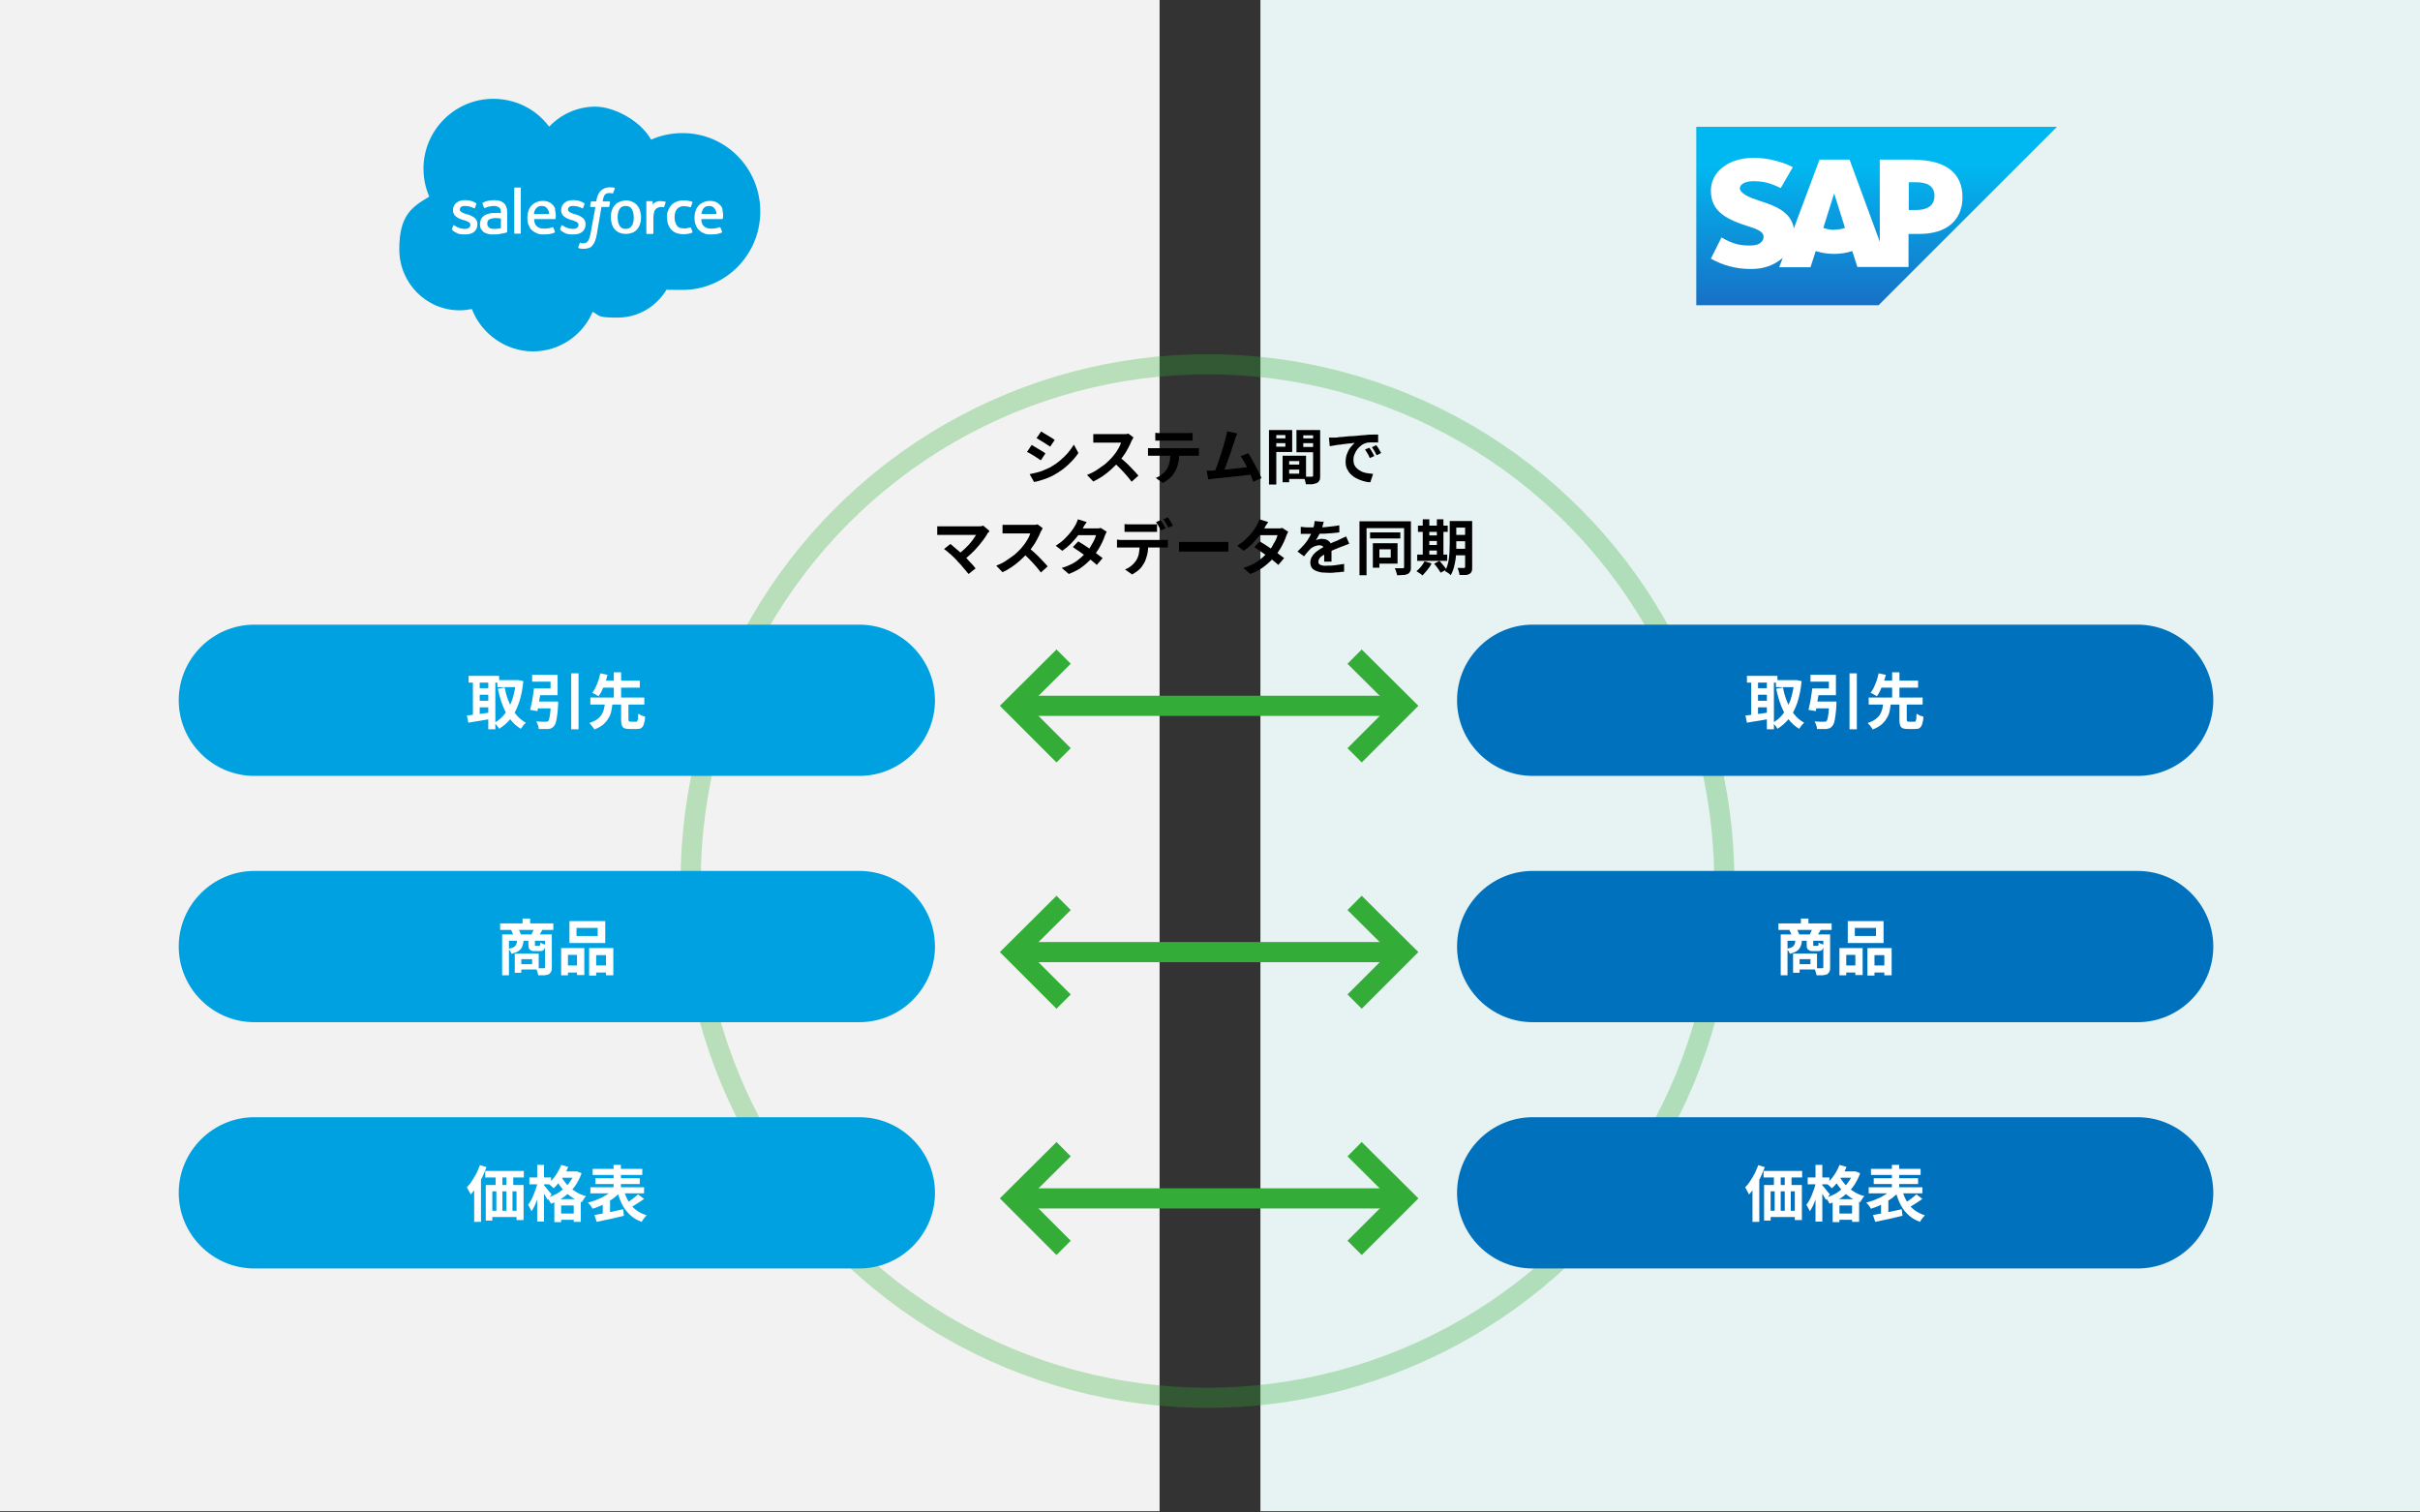
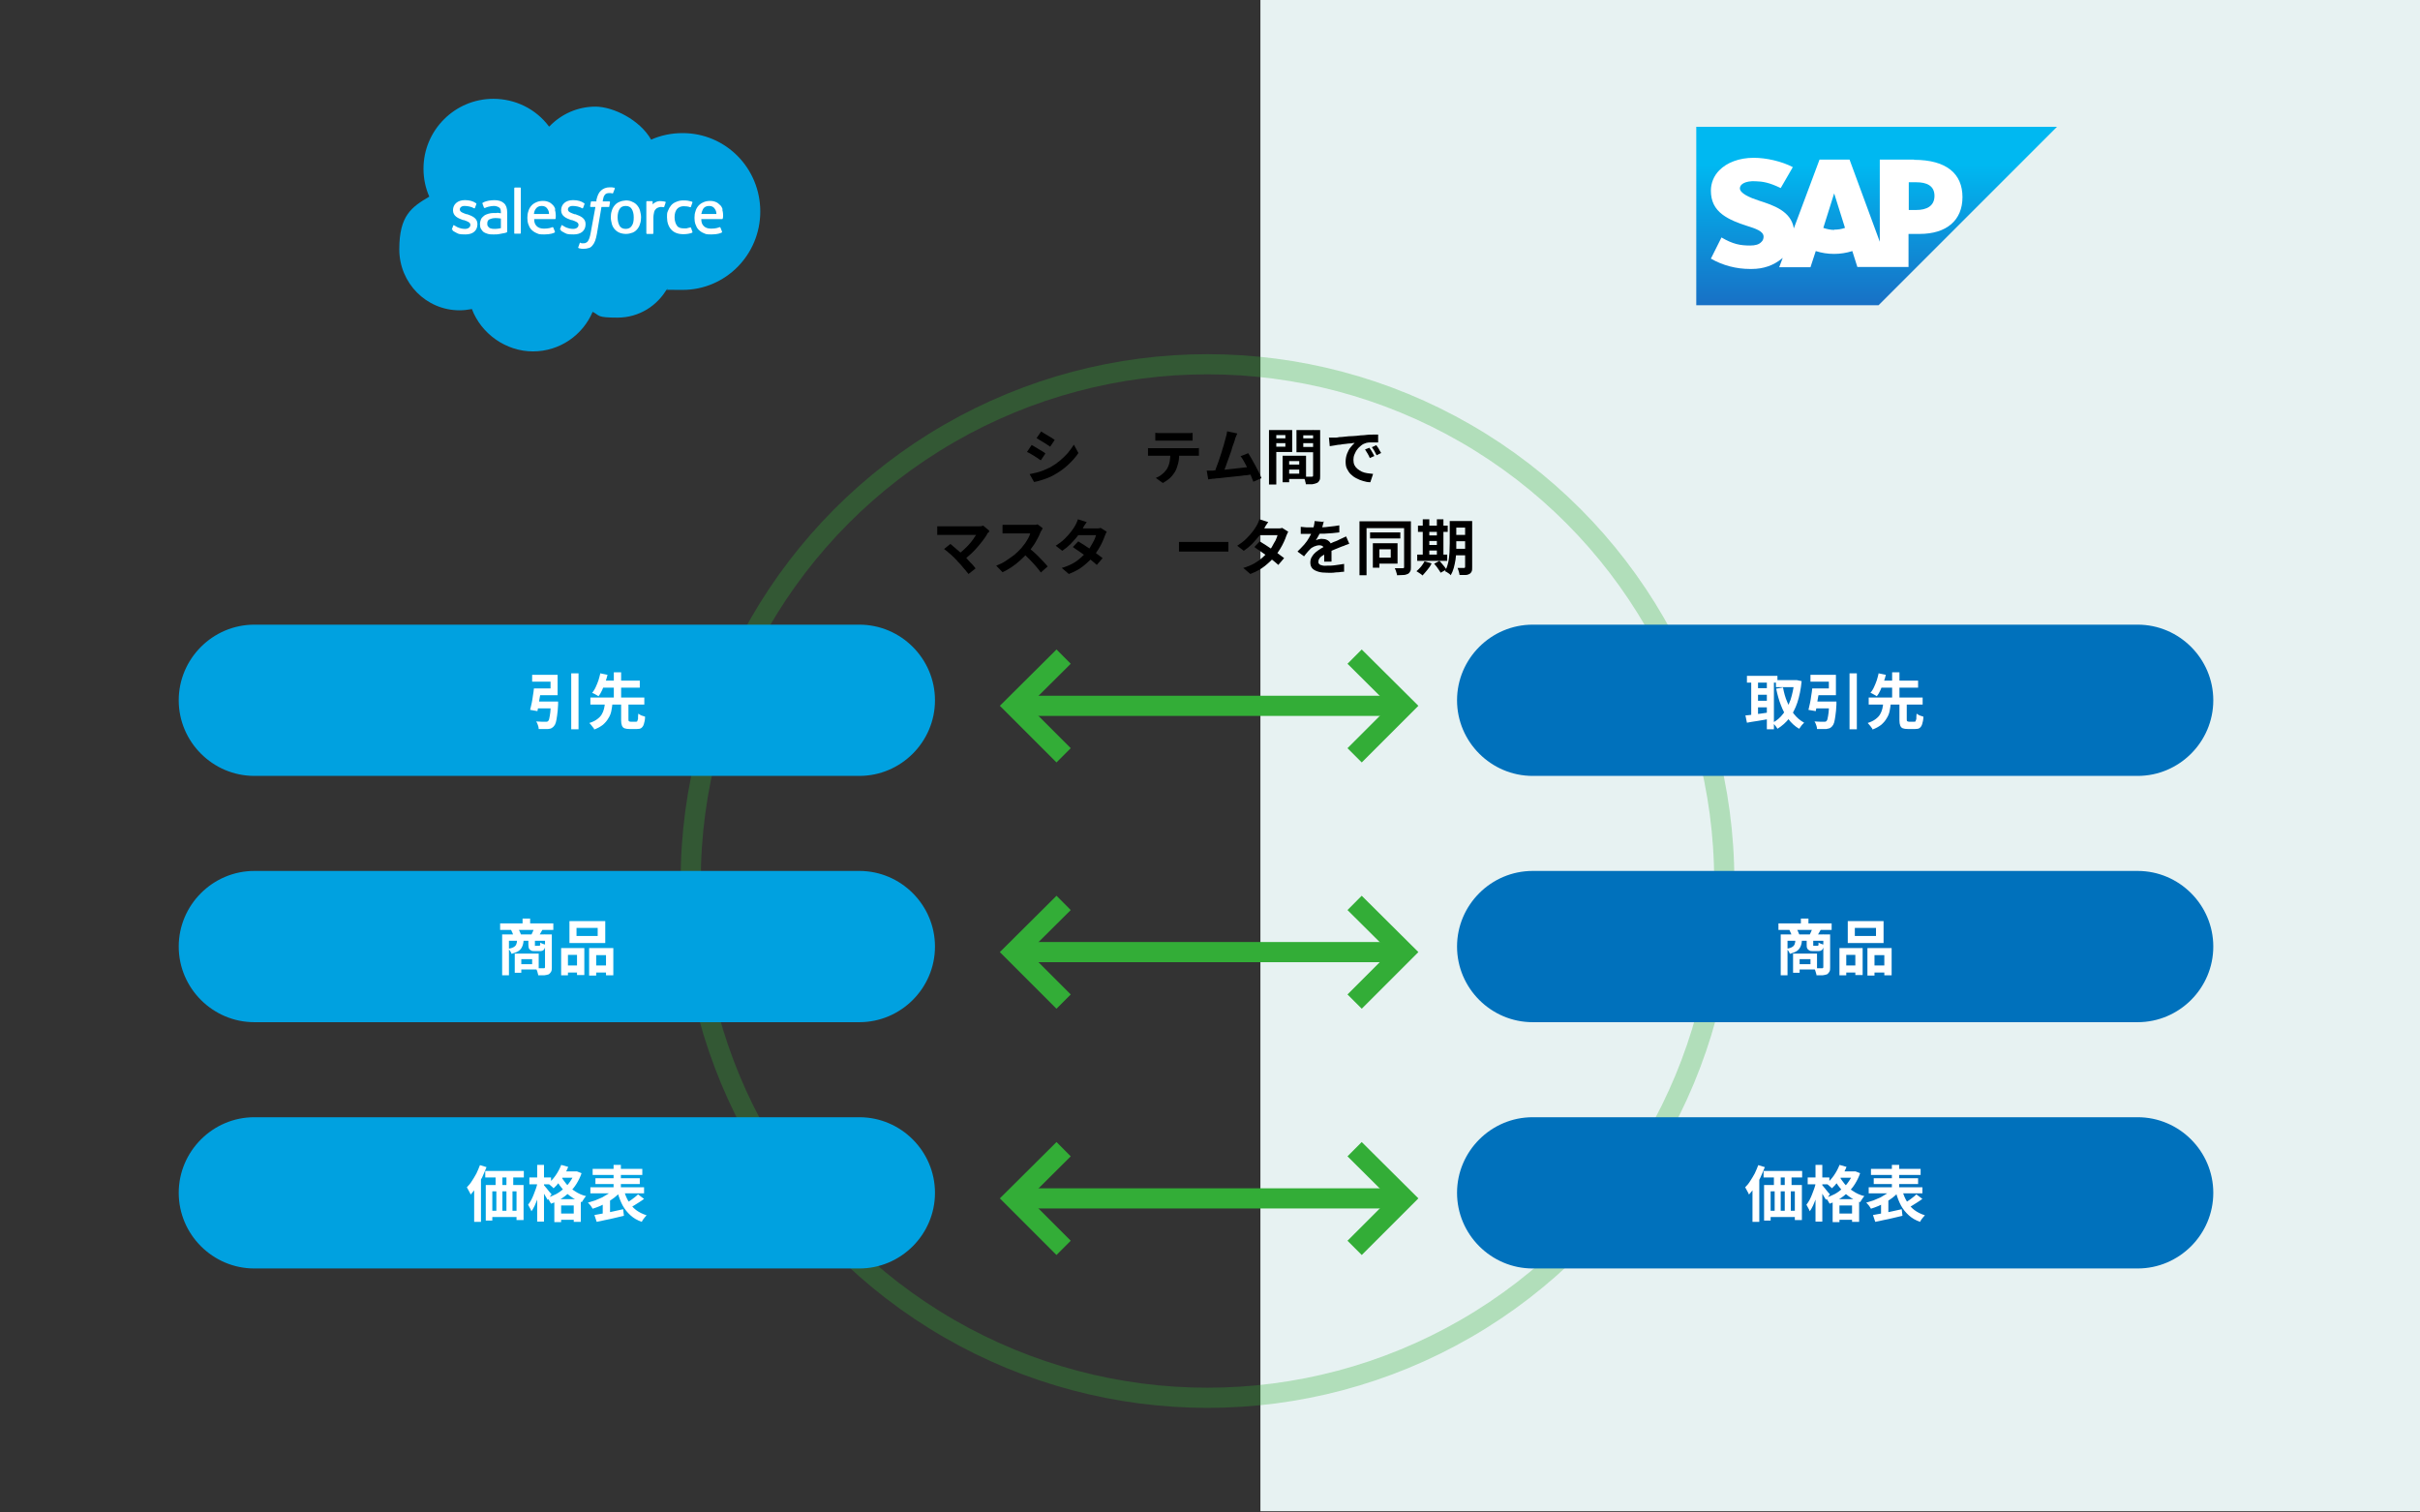
<svg xmlns="http://www.w3.org/2000/svg" id="_レイヤー_2" data-name="レイヤー 2" version="1.1" viewBox="0 0 960 600">
  <rect x="0" y="0" width="960" height="600" fill="#333333" stroke="none" />
  <defs>
    <style>
      .cls-1 {
        fill: url(#_名称未設定グラデーション_2);
      }

      .cls-1, .cls-2, .cls-3, .cls-4, .cls-5, .cls-6, .cls-7 {
        stroke-width: 0px;
      }

      .cls-2 {
        fill: #000;
      }

      .cls-3 {
        fill: #0071bc;
      }

      .cls-4 {
        fill: #f2f2f2;
      }

      .cls-5 {
        fill: #e7f2f2;
      }

      .cls-8 {
        stroke-linecap: square;
      }

      .cls-8, .cls-9 {
        fill: none;
        stroke: #33ad37;
        stroke-miterlimit: 10;
        stroke-width: 8px;
      }

      .cls-9 {
        opacity: .3;
      }

      .cls-6 {
        fill: #00a1e0;
      }

      .cls-7 {
        fill: #fff;
      }
    </style>
    <linearGradient id="_名称未設定グラデーション_2" data-name="名称未設定グラデーション 2" x1="700.2" y1="689.8" x2="700.2" y2="626.1" gradientTransform="translate(-40.9 824.2) scale(1.1 -1.1)" gradientUnits="userSpaceOnUse">
      <stop offset="0" stop-color="#00b8f1" />
      <stop offset=".2" stop-color="#06a5e5" />
      <stop offset=".8" stop-color="#1870c5" />
      <stop offset="1" stop-color="#1d61bc" />
    </linearGradient>
  </defs>
-   <rect class="cls-4" y="-.5" width="460" height="600" />
  <rect class="cls-5" x="500" y="-.5" width="460" height="600" />
  <circle class="cls-9" cx="479" cy="349.5" r="205" />
  <g>
    <path class="cls-6" d="M218,50.1c4.6-4.8,11.1-7.8,18.2-7.8s17.7,5.3,22.1,13.1c3.8-1.7,8-2.6,12.5-2.6,17.1,0,30.8,13.9,30.8,31.1s-13.8,31.1-30.8,31.1-4.1-.2-6.1-.6c-3.9,6.9-11.2,11.6-19.7,11.6s-6.9-.8-9.9-2.3c-3.9,9.2-13,15.7-23.7,15.7s-20.5-7-24.2-16.8c-1.6.3-3.3.5-4.9.5-13.2,0-23.9-10.8-23.9-24.2s4.8-16.7,11.9-20.9c-1.5-3.4-2.3-7.1-2.3-11.1,0-15.2,12.4-27.7,27.7-27.7,8.7,0,16.9,4,22.1,11" />
    <path class="cls-7" d="M179.2,91.1l.6-1.6c.1-.3.3-.2.4-.1l.5.3c1.7,1.1,3.3,1.1,3.8,1.1,1.3,0,2.1-.7,2.1-1.6h0c0-1-1.2-1.4-2.6-1.9h-.3c-1.9-.7-4-1.5-4-3.9h0c0-2.4,1.9-4,4.6-4h.3c1.6,0,3.1.4,4.2,1.2.1,0,.2.2.2.3l-.6,1.6c-.1.3-.4.1-.4.1-1-.6-2.5-.9-3.7-.9s-1.9.6-1.9,1.4h0c0,1,1.3,1.4,2.7,1.9h.3c1.9.7,4,1.5,4,3.9h0c0,2.6-1.8,4.1-4.7,4.1s-2.8-.2-4.3-1c-.3-.2-.6-.3-.8-.5,0-.1-.2-.2,0-.4h0ZM222.1,91.1l.6-1.6c.1-.3.3-.2.4-.1l.5.3c1.7,1.1,3.3,1.1,3.8,1.1,1.3,0,2.1-.7,2.1-1.6h0c0-1-1.2-1.4-2.6-1.9h-.3c-1.9-.7-4-1.5-4-3.9h0c0-2.4,1.9-4,4.6-4h.3c1.6,0,3.1.4,4.2,1.2.1,0,.2.2.2.3l-.6,1.6c-.1.3-.4.1-.4.1-1-.6-2.5-.9-3.7-.9s-1.9.6-1.9,1.4h0c0,1,1.3,1.4,2.7,1.9h.3c1.9.7,4,1.5,4,3.9h0c0,2.6-1.8,4.1-4.7,4.1s-2.8-.2-4.3-1c-.3-.2-.6-.3-.8-.5,0-.1-.1-.2,0-.4h0ZM253.9,83.6c.2.8.4,1.7.4,2.6s-.1,1.8-.4,2.6c-.2.8-.6,1.5-1.1,2.1-.5.6-1.1,1.1-1.9,1.4-.8.3-1.7.5-2.6.5s-1.9-.2-2.6-.5-1.4-.8-1.9-1.4-.9-1.3-1.1-2.1-.4-1.7-.4-2.6.1-1.8.4-2.6c.2-.8.6-1.5,1.1-2.1.5-.6,1.1-1.1,1.9-1.4.8-.4,1.7-.5,2.6-.6,1,0,1.9.2,2.6.6.8.3,1.4.8,1.9,1.4s.9,1.3,1.1,2.1ZM251.4,86.2c0-1.4-.3-2.5-.8-3.3s-1.3-1.2-2.4-1.2-1.9.4-2.4,1.2-.8,1.9-.8,3.3.3,2.5.8,3.4c.5.8,1.3,1.2,2.4,1.2s1.9-.4,2.4-1.2c.6-.8.8-1.9.8-3.4ZM274.1,90.3l.6,1.7c0,.2-.1.3-.1.3-.9.4-2.2.6-3.5.6-2.1,0-3.7-.6-4.8-1.8s-1.7-2.9-1.7-4.9.1-1.8.4-2.6.7-1.5,1.2-2.1c.5-.6,1.2-1.1,2-1.4.9-.4,1.8-.6,2.8-.6.6,0,1.2,0,1.8.1.6.1,1.3.3,1.7.4,0,0,.2.1.2.3l-.6,1.7c-.1.3-.3.2-.3.2-.8-.3-1.6-.4-2.6-.4s-2.1.4-2.7,1.2c-.6.8-.9,1.8-.9,3.2s.4,2.6,1,3.4,1.6,1,2.8,1,.9,0,1.3-.1.8-.2,1.2-.3c0,.1.2,0,.3.3h0ZM286.5,83.1c.6,1.9.3,3.5.2,3.6,0,.2-.2.2-.2.2h-8.3c0,1.3.3,2.1,1,2.8.6.6,1.5,1,2.9,1,2,0,2.8-.4,3.4-.6,0,0,.2,0,.3.2l.6,1.5c.1.3,0,.3,0,.4-.5.3-1.8.8-4.2.8s-2.2-.2-3-.5-1.5-.8-2.1-1.4-.9-1.3-1.2-2.1c-.3-.8-.4-1.7-.4-2.6s.1-1.8.4-2.6c.2-.8.6-1.5,1.1-2.1s1.2-1.1,1.9-1.4c.8-.4,1.7-.6,2.8-.6s1.7.2,2.4.5c.5.2,1,.6,1.6,1.2.3.2.8,1,1,1.8h0ZM278.3,84.9h5.9c0-.8-.2-1.4-.6-2-.5-.8-1.2-1.2-2.3-1.2s-1.9.4-2.4,1.2c-.3.5-.5,1.2-.7,2h0ZM220.1,83.1c.6,1.9.3,3.5.3,3.6,0,.2-.2.2-.2.2h-8.3c0,1.3.3,2.1,1,2.8.6.6,1.5,1,2.9,1,2,0,2.8-.4,3.4-.6,0,0,.2,0,.3.2l.6,1.5c.1.3,0,.3,0,.4-.5.3-1.8.8-4.2.8s-2.2-.2-3-.5-1.5-.8-2.1-1.4-.9-1.3-1.2-2.1c-.3-.8-.4-1.7-.4-2.6s.1-1.8.4-2.6c.2-.8.6-1.5,1.1-2.1s1.2-1.1,1.9-1.4c.8-.4,1.7-.6,2.8-.6s1.7.2,2.4.5c.5.2,1,.6,1.6,1.2.2.2.8,1,.9,1.8h0ZM211.9,84.9h5.9c0-.8-.2-1.4-.6-2-.5-.8-1.2-1.2-2.3-1.2s-1.9.4-2.4,1.2c-.4.5-.6,1.2-.7,2ZM197.3,84.4l1.4.2v-.3c0-1.1-.2-1.7-.7-2s-1.2-.6-2-.6c0,0-2,0-3.6.8,0,0-.1,0-.1,0,0,0-.2,0-.3-.1l-.6-1.6c-.1-.2,0-.3,0-.3.8-.6,2.5-.9,2.5-.9.6-.1,1.6-.2,2.2-.2,1.7,0,2.9.4,3.8,1.2s1.3,2,1.3,3.7v7.6s0,.2-.2.3c0,0-.3.1-.6.2l-2.1.4c-.8.2-1.7.2-2.5.2s-1.5,0-2.2-.2-1.2-.4-1.7-.7c-.4-.3-.8-.8-1.1-1.3-.3-.5-.4-1.2-.4-1.9s.2-1.4.4-1.9.7-1,1.2-1.4,1.1-.6,1.7-.8c.7-.2,1.3-.3,2-.3h1.4c0,0,0,0,0,0ZM194,90.3s.8.6,2.4.5c1.2,0,2.3-.3,2.3-.3v-3.8s-1-.2-2.3-.2-2.4.6-2.4.6c-.5.3-.7.9-.7,1.6,0,.4,0,.8.3,1.1,0,.1.1.2.4.4ZM264.1,80.2c0,.2-.5,1.4-.6,1.8,0,.2-.2.2-.3.2,0,0-.5-.1-.9-.1-.4,0-.7,0-1.1.2-.4.1-.7.3-1,.6s-.6.7-.7,1.2-.3,1.3-.3,2.2v6.2c0,.2-.1.3-.3.3h-2.2c-.2,0-.3-.1-.3-.3v-12.4c0-.2.1-.3.2-.3h2.1c.2,0,.2.1.2.3v1c.3-.4.9-.8,1.4-1s1.1-.4,2.1-.3c.6,0,1.3.2,1.4.2.2,0,.3.1.3.3h0ZM243.7,74.5c0,0,.2.1.2.3l-.7,1.8c0,.1-.1.2-.4.1,0,0-.2,0-.4-.1-.2,0-.4,0-.7,0-.3,0-.6,0-.9.1s-.5.2-.7.4-.4.5-.6.9c-.3.9-.4,1.8-.4,1.9h2.6c.2,0,.3.1.3.3l-.3,1.7c0,.3-.3.2-.3.2h-2.8l-1.8,10.6c-.2,1.1-.4,2-.7,2.8s-.6,1.3-1.1,1.9c-.4.5-.9.9-1.5,1-.6.2-1.3.3-2,.3s-.8,0-1.2-.1c-.3,0-.5-.1-.8-.2-.1,0-.2-.2-.1-.3l.6-1.7c.1-.2.3-.1.3-.1l.4.2c.2,0,.4,0,.7,0,.4,0,.7,0,1-.2.3-.1.6-.3.8-.6s.4-.7.6-1.2c.2-.7.4-1.3.5-2l1.9-10.4h-1.8c-.2,0-.3-.1-.3-.3l.3-1.7c0-.3.3-.2.3-.2h1.9v-.6c.4-1.7.9-2.9,1.8-3.7s2-1.3,3.5-1.3.8,0,1.2.1c.2,0,.5,0,.8.1h0ZM206.6,92.4c0,.2-.1.3-.2.3h-2.2c-.2,0-.2-.1-.2-.3v-17.7c0-.1.1-.3.2-.3h2.2c.2,0,.2.1.2.3v17.7Z" />
  </g>
  <path class="cls-1" d="M672.9,50.3v70.8h72.3l70.8-70.8h-143.1Z" />
  <path class="cls-7" d="M760.2,83.3h-3v-11h3c4,0,7.2,1.3,7.2,5.4s-3.2,5.6-7.2,5.6M727.7,91.2c-1.5,0-3-.3-4.4-.8l4.3-13.7h0l4.3,13.7c-1.4.5-2.8.7-4.3.7M759.4,63.3h-13.7v32.6l-12-32.6h-11.9l-10.2,27.3c-1.1-6.9-8.2-9.2-13.8-11-3.7-1.2-7.6-2.9-7.6-4.9,0-1.6,2.1-3,6.2-2.8,2.8.1,5.2.4,10,2.7l4.8-8.3c-4.4-2.3-10.5-3.7-15.5-3.7h0c-5.8,0-10.7,1.9-13.7,5-2.1,2.1-3.3,5-3.3,8,0,4.2,1.5,7.2,4.7,9.6,2.7,2,6.2,3.3,9.3,4.3,3.8,1.2,6.9,2.2,6.9,4.4,0,.8-.3,1.6-.9,2.1-.9,1-2.4,1.4-4.4,1.4-3.9,0-6.8-.5-11.4-3.2l-4.2,8.4c4.7,2.7,10.1,4.1,15.5,4.1h.7c4.8,0,8.7-1.5,11.8-4l.5-.4-1.4,3.7h12.4l2.1-6.4c4.7,1.5,9.8,1.5,14.5,0l2,6.3h20.3v-13.1h4.4c10.7,0,17-5.4,17-14.6s-6.2-14.8-19.3-14.8" />
  <g>
    <g>
      <path class="cls-6" d="M370.9,277.8c0,16.5-13.5,30-30,30H100.9c-16.5,0-30-13.5-30-30h0c0-16.5,13.5-30,30-30h240c16.5,0,30,13.5,30,30h0Z" />
      <g>
-         <path class="cls-7" d="M185.3,283.8c.8,0,1.7-.2,2.7-.3,1-.1,2.1-.3,3.2-.4,1.1-.2,2.3-.3,3.4-.5v2.6c-1.4.3-3,.5-4.6.8-1.6.2-3,.5-4.2.7l-.6-2.9ZM185.9,268.1h12.1v2.7h-12.1v-2.7ZM187.6,269.2h2.7v15.7h-2.7v-15.7ZM189.1,273h5.8v2.6h-5.8v-2.6ZM189.1,278h5.8v2.6h-5.8v-2.6ZM193.7,269.2h2.8v20.1h-2.8v-20.1ZM204.7,269.8h1c0,0,1.9.4,1.9.4-.3,3.2-.9,6.1-1.7,8.5s-1.9,4.5-3.2,6.2c-1.3,1.7-2.9,3.1-4.7,4.2-.2-.4-.5-.8-.9-1.3-.4-.5-.7-.8-1-1.1,1.6-.8,3-2,4.2-3.6,1.2-1.5,2.1-3.4,2.9-5.5.7-2.2,1.2-4.5,1.5-7.2v-.6ZM197.3,269.8h8.2v2.8h-8.2v-2.8ZM200.2,272.7c.4,2.1.9,4,1.7,5.8.7,1.8,1.6,3.4,2.7,4.8,1.1,1.4,2.4,2.5,4,3.4-.2.2-.4.4-.7.7s-.5.6-.7.9c-.2.3-.4.6-.6.8-1.7-1-3.1-2.3-4.3-3.9-1.2-1.6-2.1-3.3-2.9-5.4-.8-2-1.4-4.2-1.9-6.6l2.8-.5Z" />
        <path class="cls-7" d="M211.7,273.1h3c-.1,1-.3,2-.5,3.1-.2,1.1-.4,2.1-.5,3.2-.2,1-.3,1.9-.5,2.7l-2.9-.5c.2-.8.4-1.6.6-2.6.2-1,.4-2,.5-3,.2-1,.3-2,.4-2.9ZM212.7,273.1h5.7v-2.7h-7.3v-2.7h10.1v8.1h-8.5v-2.7ZM212.3,278.3h7v2.7h-7.3l.3-2.7ZM218.4,278.3h3c0,.3,0,.5,0,.7,0,.2,0,.3,0,.5-.1,1.8-.2,3.2-.4,4.4s-.3,2.1-.5,2.7c-.2.7-.5,1.2-.8,1.5-.3.4-.7.6-1,.8s-.8.2-1.3.3c-.4,0-1,0-1.6,0-.7,0-1.4,0-2.1,0,0-.5-.1-1-.3-1.5-.2-.6-.4-1.1-.7-1.5.7,0,1.4.1,2.1.1.7,0,1.2,0,1.5,0s.4,0,.6,0c.2,0,.3-.1.5-.2.2-.2.4-.5.5-1.1.1-.6.3-1.3.4-2.4.1-1,.2-2.3.3-3.9v-.4ZM226.6,267.1h2.9v22.2h-2.9v-22.2Z" />
        <path class="cls-7" d="M240,278.8h3c-.1,1.1-.3,2.2-.5,3.3-.2,1-.6,2-1.2,2.9-.5.9-1.2,1.7-2.1,2.5-.9.7-2.1,1.4-3.5,1.9,0-.3-.2-.6-.5-.9s-.4-.6-.7-.9c-.2-.3-.5-.5-.7-.8,1.3-.4,2.3-.9,3.1-1.5s1.4-1.2,1.8-1.9c.4-.7.7-1.4.9-2.2.2-.8.3-1.6.4-2.5ZM234.2,276.7h21.4v2.8h-21.4v-2.8ZM238.1,267.1l2.9.6c-.2.9-.5,1.9-.9,3-.4,1-.8,2-1.2,3-.4.9-.9,1.8-1.5,2.5-.2-.2-.5-.3-.8-.5s-.6-.3-.9-.5c-.3-.1-.6-.3-.8-.3.5-.7,1-1.4,1.4-2.3s.8-1.8,1.1-2.7c.3-.9.5-1.8.7-2.6ZM238.2,270h15.6v2.8h-15.6v-2.8ZM243.5,266.7h2.9v10.8h-2.9v-10.8ZM246.4,278.8h2.9v6.5c0,.4,0,.7.2.8.1.1.3.2.7.2h2.1c.2,0,.4,0,.5-.2.1-.2.2-.5.3-.9,0-.5,0-1.2.1-2.1.2.1.4.3.8.5.3.2.6.3,1,.4.3.1.6.2.9.3,0,1.3-.3,2.3-.5,3-.2.7-.6,1.2-1,1.5-.4.3-1,.4-1.8.4h-2.8c-.9,0-1.6-.1-2.1-.3-.5-.2-.8-.6-1-1.1s-.3-1.2-.3-2.1v-6.5Z" />
      </g>
    </g>
    <g>
      <path class="cls-3" d="M878,277.8c0,16.5-13.5,30-30,30h-240c-16.5,0-30-13.5-30-30h0c0-16.5,13.5-30,30-30h240c16.5,0,30,13.5,30,30h0Z" />
      <g>
        <path class="cls-7" d="M692.5,283.8c.8,0,1.7-.2,2.7-.3,1-.1,2.1-.3,3.2-.4,1.1-.2,2.3-.3,3.4-.5v2.6c-1.4.3-3,.5-4.6.8-1.6.2-3,.5-4.2.7l-.6-2.9ZM693,268.1h12.1v2.7h-12.1v-2.7ZM694.7,269.2h2.7v15.7h-2.7v-15.7ZM696.2,273h5.8v2.6h-5.8v-2.6ZM696.2,278h5.8v2.6h-5.8v-2.6ZM700.9,269.2h2.8v20.1h-2.8v-20.1ZM711.8,269.8h1c0,0,1.9.4,1.9.4-.3,3.2-.9,6.1-1.7,8.5-.8,2.4-1.9,4.5-3.2,6.2-1.3,1.7-2.9,3.1-4.7,4.2-.2-.4-.5-.8-.9-1.3-.4-.5-.7-.8-1-1.1,1.6-.8,3-2,4.2-3.6,1.2-1.5,2.1-3.4,2.9-5.5.7-2.2,1.2-4.5,1.5-7.2v-.6ZM704.5,269.8h8.2v2.8h-8.2v-2.8ZM707.3,272.7c.4,2.1.9,4,1.7,5.8.7,1.8,1.6,3.4,2.7,4.8,1.1,1.4,2.4,2.5,4,3.4-.2.2-.4.4-.7.7s-.5.6-.7.9c-.2.3-.4.6-.6.8-1.7-1-3.1-2.3-4.3-3.9-1.2-1.6-2.1-3.3-2.9-5.4-.8-2-1.4-4.2-1.9-6.6l2.8-.5Z" />
        <path class="cls-7" d="M718.8,273.1h3c-.1,1-.3,2-.5,3.1-.2,1.1-.4,2.1-.5,3.2-.2,1-.3,1.9-.5,2.7l-2.9-.5c.2-.8.4-1.6.6-2.6.2-1,.4-2,.5-3,.2-1,.3-2,.4-2.9ZM719.8,273.1h5.7v-2.7h-7.3v-2.7h10.1v8.1h-8.5v-2.7ZM719.4,278.3h7v2.7h-7.3l.3-2.7ZM725.5,278.3h3c0,.3,0,.5,0,.7,0,.2,0,.3,0,.5-.1,1.8-.2,3.2-.4,4.4s-.3,2.1-.5,2.7c-.2.7-.5,1.2-.8,1.5-.3.4-.7.6-1,.8-.4.1-.8.2-1.3.3-.4,0-1,0-1.6,0-.7,0-1.4,0-2.1,0,0-.5-.1-1-.3-1.5-.2-.6-.4-1.1-.7-1.5.7,0,1.4.1,2.1.1.7,0,1.2,0,1.5,0s.4,0,.6,0c.2,0,.3-.1.5-.2.2-.2.4-.5.5-1.1.1-.6.3-1.3.4-2.4.1-1,.2-2.3.3-3.9v-.4ZM733.7,267.1h2.9v22.2h-2.9v-22.2Z" />
        <path class="cls-7" d="M747.1,278.8h3c-.1,1.1-.3,2.2-.5,3.3-.2,1-.6,2-1.2,2.9-.5.9-1.2,1.7-2.1,2.5-.9.7-2.1,1.4-3.5,1.9,0-.3-.2-.6-.5-.9-.2-.3-.4-.6-.7-.9-.2-.3-.5-.5-.7-.8,1.3-.4,2.3-.9,3.1-1.5.8-.6,1.4-1.2,1.8-1.9.4-.7.7-1.4.9-2.2.2-.8.3-1.6.4-2.5ZM741.3,276.7h21.4v2.8h-21.4v-2.8ZM745.2,267.1l2.9.6c-.2.9-.5,1.9-.9,3-.4,1-.8,2-1.2,3-.4.9-.9,1.8-1.5,2.5-.2-.2-.5-.3-.8-.5-.3-.2-.6-.3-.9-.5s-.6-.3-.8-.3c.5-.7,1-1.4,1.4-2.3s.8-1.8,1.1-2.7c.3-.9.5-1.8.7-2.6ZM745.3,270h15.6v2.8h-15.6v-2.8ZM750.6,266.7h2.9v10.8h-2.9v-10.8ZM753.5,278.8h2.9v6.5c0,.4,0,.7.2.8s.3.2.7.2h2.1c.2,0,.4,0,.5-.2.1-.2.2-.5.3-.9,0-.5,0-1.2.1-2.1.2.1.4.3.8.5.3.2.6.3,1,.4s.6.2.9.3c0,1.3-.3,2.3-.5,3-.2.7-.6,1.2-1,1.5-.4.3-1,.4-1.8.4h-2.8c-.9,0-1.6-.1-2.1-.3-.5-.2-.8-.6-1-1.1-.2-.5-.3-1.2-.3-2.1v-6.5Z" />
      </g>
    </g>
    <g>
      <line class="cls-8" x1="407.5" y1="280" x2="551.1" y2="280" />
      <polyline class="cls-8" points="419.1 296.8 402.3 280 419.1 263.3" />
      <polyline class="cls-8" points="540.2 296.8 557 280 540.2 263.3" />
    </g>
  </g>
  <g>
    <g>
      <path class="cls-6" d="M370.9,375.5c0,16.5-13.5,30-30,30H100.9c-16.5,0-30-13.5-30-30h0c0-16.5,13.5-30,30-30h240c16.5,0,30,13.5,30,30h0Z" />
      <g>
        <path class="cls-7" d="M198.4,366.3h21.1v2.6h-21.1v-2.6ZM199.1,370.7h18.5v2.5h-15.7v13.7h-2.7v-16.2ZM205.2,372.9h2.5c0,.9-.2,1.8-.5,2.5-.3.7-.7,1.3-1.4,1.8-.7.5-1.6.8-2.9,1.2,0-.3-.3-.7-.5-1.1-.3-.4-.5-.7-.8-.9,1-.2,1.7-.4,2.2-.7.5-.3.8-.6,1-1.1.2-.4.3-1,.3-1.6ZM202.7,368.8l2.9-.5c.2.4.4.8.6,1.3.2.5.4.9.5,1.2l-3,.6c0-.4-.2-.8-.4-1.3-.2-.5-.4-.9-.6-1.3ZM204.2,378.3h2.6v7.6h-2.6v-7.6ZM205.8,378.3h7.9v6.3h-7.9v-2.1h5.3v-2h-5.3v-2.1ZM207.3,364.4h3v3.4h-3v-3.4ZM209.7,372.9h2.5v1.8c0,.3,0,.4,0,.5s.2,0,.4,0h1.2c.1,0,.3,0,.3,0s.1-.2.2-.4c0-.2,0-.5,0-.9.2.2.5.3,1,.5.4.2.8.3,1.1.3-.1,1-.3,1.7-.7,2.1-.4.4-.9.5-1.6.5h-1.9c-.7,0-1.2,0-1.6-.3-.4-.2-.6-.4-.8-.8-.1-.4-.2-.9-.2-1.5v-1.9ZM212,368.3l3.2.5c-.3.5-.6,1-.8,1.4-.2.4-.5.8-.7,1.1l-2.9-.5c.2-.4.4-.8.6-1.3.2-.5.4-.9.5-1.3ZM216.1,370.7h2.8v13.1c0,.7,0,1.2-.3,1.7s-.5.7-.9,1c-.5.2-1.1.3-1.8.4-.7,0-1.5,0-2.4,0,0-.3-.1-.6-.2-.9,0-.3-.2-.7-.3-1-.1-.3-.3-.6-.4-.9.6,0,1.3,0,1.9,0,.6,0,1,0,1.2,0s.3,0,.4-.1c0,0,.1-.2.1-.4v-13.1Z" />
        <path class="cls-7" d="M222.6,376.1h9.2v10.7h-2.9v-8h-3.6v8.1h-2.7v-10.9ZM223.8,383h6.3v2.8h-6.3v-2.8ZM225.9,365.4h14.2v8.7h-14.2v-8.7ZM228.7,368.1v3.2h8.4v-3.2h-8.4ZM233.8,376.1h9.5v10.8h-2.9v-8h-3.9v8.1h-2.8v-10.9ZM235.1,383h6.7v2.8h-6.7v-2.8Z" />
      </g>
    </g>
    <g>
      <path class="cls-3" d="M878,375.5c0,16.5-13.5,30-30,30h-240c-16.5,0-30-13.5-30-30h0c0-16.5,13.5-30,30-30h240c16.5,0,30,13.5,30,30h0Z" />
      <g>
        <path class="cls-7" d="M705.5,366.3h21.1v2.6h-21.1v-2.6ZM706.3,370.7h18.5v2.5h-15.7v13.7h-2.7v-16.2ZM712.3,372.9h2.5c0,.9-.2,1.8-.5,2.5-.3.7-.7,1.3-1.4,1.8-.7.5-1.6.8-2.9,1.2,0-.3-.3-.7-.5-1.1-.3-.4-.5-.7-.8-.9,1-.2,1.7-.4,2.2-.7.5-.3.8-.6,1-1.1s.3-1,.3-1.6ZM709.8,368.8l2.9-.5c.2.4.4.8.6,1.3.2.5.4.9.5,1.2l-3,.6c0-.4-.2-.8-.4-1.3-.2-.5-.4-.9-.6-1.3ZM711.3,378.3h2.6v7.6h-2.6v-7.6ZM712.9,378.3h7.9v6.3h-7.9v-2.1h5.3v-2h-5.3v-2.1ZM714.4,364.4h3v3.4h-3v-3.4ZM716.8,372.9h2.5v1.8c0,.3,0,.4,0,.5,0,0,.2,0,.4,0h1.2c.1,0,.3,0,.3,0,0,0,.1-.2.2-.4,0-.2,0-.5,0-.9.2.2.5.3,1,.5.4.2.8.3,1.1.3-.1,1-.3,1.7-.7,2.1s-.9.5-1.6.5h-1.9c-.7,0-1.2,0-1.6-.3-.4-.2-.6-.4-.8-.8s-.2-.9-.2-1.5v-1.9ZM719.1,368.3l3.2.5c-.3.5-.6,1-.8,1.4-.2.4-.5.8-.7,1.1l-2.9-.5c.2-.4.4-.8.6-1.3.2-.5.4-.9.5-1.3ZM723.2,370.7h2.8v13.1c0,.7,0,1.2-.3,1.7s-.5.7-.9,1c-.5.2-1.1.3-1.8.4-.7,0-1.5,0-2.4,0,0-.3-.1-.6-.2-.9s-.2-.7-.3-1-.3-.6-.4-.9c.6,0,1.3,0,1.9,0,.6,0,1,0,1.2,0s.3,0,.4-.1c0,0,.1-.2.1-.4v-13.1Z" />
        <path class="cls-7" d="M729.7,376.1h9.2v10.7h-2.9v-8h-3.6v8.1h-2.7v-10.9ZM730.9,383h6.3v2.8h-6.3v-2.8ZM733,365.4h14.2v8.7h-14.2v-8.7ZM735.8,368.1v3.2h8.4v-3.2h-8.4ZM740.9,376.1h9.5v10.8h-2.9v-8h-3.9v8.1h-2.8v-10.9ZM742.2,383h6.7v2.8h-6.7v-2.8Z" />
      </g>
    </g>
    <g>
      <line class="cls-8" x1="407.5" y1="377.7" x2="551.1" y2="377.7" />
      <polyline class="cls-8" points="419.1 394.5 402.3 377.7 419.1 361" />
      <polyline class="cls-8" points="540.2 394.5 557 377.7 540.2 361" />
    </g>
  </g>
  <g>
    <g>
      <path class="cls-6" d="M370.9,473.2c0,16.5-13.5,30-30,30H100.9c-16.5,0-30-13.5-30-30h0c0-16.5,13.5-30,30-30h240c16.5,0,30,13.5,30,30h0Z" />
      <g>
        <path class="cls-7" d="M190.4,462.2l2.6.8c-.5,1.3-1.1,2.6-1.7,4-.7,1.3-1.4,2.6-2.2,3.8-.8,1.2-1.6,2.2-2.4,3.1,0-.2-.2-.5-.4-.9s-.4-.7-.6-1.1c-.2-.4-.4-.7-.5-.9.7-.7,1.4-1.5,2-2.5.6-.9,1.2-1.9,1.8-3,.5-1.1,1-2.2,1.4-3.3ZM188.1,468.9l2.7-2.7h0v18.5h-2.7v-15.8ZM192.5,464.5h15.3v2.6h-15.3v-2.6ZM192.7,470.1h15v13.9h-2.8v-11.4h-9.6v11.6h-2.6v-14.1ZM193.9,480.3h13v2.5h-13v-2.5ZM196.6,464.8h2.7v7.1h-2.7v-7.1ZM196.9,471.9h2.4v10.3h-2.4v-10.3ZM200.9,464.8h2.7v7.1h-2.7v-7.1ZM200.9,471.9h2.4v10.3h-2.4v-10.3Z" />
        <path class="cls-7" d="M213.1,469l1.7.6c-.2,1-.4,2-.7,3-.3,1-.6,2-.9,3-.4,1-.7,1.9-1.1,2.7-.4.8-.8,1.6-1.3,2.2-.1-.4-.3-.8-.6-1.3-.3-.5-.5-.9-.7-1.3.4-.5.8-1.1,1.2-1.8.4-.7.7-1.5,1-2.2.3-.8.6-1.6.9-2.4s.5-1.6.6-2.4ZM210,467.1h8.6v2.7h-8.6v-2.7ZM213.1,462.1h2.7v22.5h-2.7v-22.5ZM215.8,470.2c.1.1.4.4.6.7.3.3.6.7.9,1.1.3.4.6.7.9,1.1.3.3.5.5.6.7l-1.6,2.2c-.1-.3-.3-.7-.6-1.1-.2-.4-.5-.8-.7-1.2-.3-.4-.5-.8-.8-1.2-.2-.4-.5-.7-.6-.9l1.3-1.2ZM227.9,464.7h1c0,0,1.8.7,1.8.7-.5,1.5-1.2,2.9-2,4.2-.8,1.3-1.7,2.4-2.8,3.4-1.1,1-2.2,1.9-3.4,2.6-1.2.8-2.5,1.4-3.9,1.9-.2-.3-.4-.7-.7-1.2-.3-.5-.6-.8-.9-1.1,1.2-.4,2.4-.9,3.6-1.5,1.1-.6,2.2-1.4,3.2-2.3,1-.9,1.8-1.8,2.5-2.9.7-1,1.3-2.2,1.7-3.3v-.5ZM222.6,462.1l2.8.8c-.4,1.1-1,2.2-1.6,3.2s-1.3,2-2,2.9c-.7.9-1.4,1.7-2.2,2.4-.1-.2-.4-.4-.6-.6-.3-.2-.5-.5-.8-.7s-.5-.4-.8-.6c1.1-.8,2.1-1.9,3-3.2.9-1.3,1.6-2.6,2.2-4.1ZM219.9,475.7h10.5v9h-2.8v-6.5h-5v6.6h-2.7v-9ZM222.5,466.4c.5,1.1,1.2,2.1,2.1,3.2.9,1.1,2.1,2.1,3.4,2.9,1.3.9,2.8,1.6,4.5,2-.2.2-.4.4-.6.7s-.4.6-.6.9-.4.6-.5.8c-1.7-.6-3.3-1.4-4.6-2.4-1.4-1-2.5-2.1-3.5-3.4-1-1.2-1.7-2.4-2.3-3.6l2.2-1.1ZM220.9,481.4h8.2v2.5h-8.2v-2.5ZM222.4,464.7h6.3v2.5h-6.3v-2.5Z" />
        <path class="cls-7" d="M243.4,471.9l2.5,1.2c-.7.7-1.4,1.4-2.2,2-.8.6-1.7,1.2-2.7,1.8-.9.6-1.9,1-2.9,1.5-1,.4-2,.8-3,1.1-.1-.2-.3-.5-.5-.8-.2-.3-.4-.6-.7-.9-.2-.3-.5-.5-.7-.7.9-.3,1.9-.6,2.9-.9,1-.4,1.9-.8,2.8-1.2.9-.5,1.7-1,2.5-1.5.8-.5,1.4-1,1.9-1.6ZM234.2,471h21.3v2.4h-21.3v-2.4ZM235.1,463.7h19.7v2.4h-19.7v-2.4ZM235.8,482c1-.2,2.1-.4,3.3-.6s2.6-.5,4-.8,2.8-.6,4.1-.9l.3,2.6c-1.2.3-2.5.6-3.8.9-1.3.3-2.5.6-3.7.8-1.2.3-2.3.5-3.3.7l-.9-2.7ZM236.2,467.4h17.6v2.3h-17.6v-2.3ZM239.1,477.1l1.9-1.9,1,.3v6.9h-2.9v-5.3ZM243.4,462.1h2.9v10.9h-2.9v-10.9ZM247.6,472.4c.4,1.6,1,3,1.8,4.3.8,1.3,1.7,2.4,2.9,3.3,1.2.9,2.6,1.6,4.2,2.1-.2.2-.4.5-.7.8-.2.3-.5.6-.7.9-.2.3-.4.6-.5.9-1.8-.6-3.3-1.5-4.5-2.6-1.2-1.1-2.3-2.4-3.1-3.9s-1.5-3.3-2-5.2l2.6-.5ZM253.1,473.8l2.4,1.8c-.6.4-1.2.9-1.9,1.3-.7.4-1.3.8-1.9,1.2-.6.4-1.2.7-1.8,1l-1.8-1.6c.5-.3,1.1-.7,1.7-1.1.6-.4,1.2-.8,1.8-1.3.6-.4,1.1-.9,1.5-1.3Z" />
      </g>
    </g>
    <g>
      <path class="cls-3" d="M878,473.2c0,16.5-13.5,30-30,30h-240c-16.5,0-30-13.5-30-30h0c0-16.5,13.5-30,30-30h240c16.5,0,30,13.5,30,30h0Z" />
      <g>
        <path class="cls-7" d="M697.5,462.2l2.6.8c-.5,1.3-1.1,2.6-1.7,4s-1.4,2.6-2.2,3.8c-.8,1.2-1.6,2.2-2.4,3.1,0-.2-.2-.5-.4-.9s-.4-.7-.6-1.1c-.2-.4-.4-.7-.5-.9.7-.7,1.4-1.5,2-2.5.6-.9,1.2-1.9,1.8-3,.5-1.1,1-2.2,1.4-3.3ZM695.2,468.9l2.7-2.7h0v18.5h-2.7v-15.8ZM699.6,464.5h15.3v2.6h-15.3v-2.6ZM699.8,470.1h15v13.9h-2.8v-11.4h-9.6v11.6h-2.6v-14.1ZM701,480.3h13v2.5h-13v-2.5ZM703.7,464.8h2.7v7.1h-2.7v-7.1ZM704,471.9h2.4v10.3h-2.4v-10.3ZM708,464.8h2.7v7.1h-2.7v-7.1ZM708,471.9h2.4v10.3h-2.4v-10.3Z" />
        <path class="cls-7" d="M720.2,469l1.7.6c-.2,1-.4,2-.7,3-.3,1-.6,2-.9,3-.4,1-.7,1.9-1.1,2.7-.4.8-.8,1.6-1.3,2.2-.1-.4-.3-.8-.6-1.3-.3-.5-.5-.9-.7-1.3.4-.5.8-1.1,1.2-1.8s.7-1.5,1-2.2.6-1.6.9-2.4.5-1.6.6-2.4ZM717.1,467.1h8.6v2.7h-8.6v-2.7ZM720.2,462.1h2.7v22.5h-2.7v-22.5ZM722.9,470.2c.1.1.4.4.6.7.3.3.6.7.9,1.1.3.4.6.7.9,1.1.3.3.5.5.6.7l-1.6,2.2c-.1-.3-.3-.7-.6-1.1-.2-.4-.5-.8-.7-1.2s-.5-.8-.8-1.2c-.2-.4-.5-.7-.6-.9l1.3-1.2ZM735.1,464.7h1c0,0,1.8.7,1.8.7-.5,1.5-1.2,2.9-2,4.2-.8,1.3-1.7,2.4-2.8,3.4s-2.2,1.9-3.4,2.6c-1.2.8-2.5,1.4-3.9,1.9-.2-.3-.4-.7-.7-1.2-.3-.5-.6-.8-.9-1.1,1.2-.4,2.4-.9,3.6-1.5,1.1-.6,2.2-1.4,3.2-2.3,1-.9,1.8-1.8,2.5-2.9.7-1,1.3-2.2,1.7-3.3v-.5ZM729.7,462.1l2.8.8c-.4,1.1-1,2.2-1.6,3.2-.6,1-1.3,2-2,2.9-.7.9-1.4,1.7-2.2,2.4-.1-.2-.4-.4-.6-.6-.3-.2-.5-.5-.8-.7-.3-.2-.5-.4-.8-.6,1.1-.8,2.1-1.9,3-3.2.9-1.3,1.6-2.6,2.2-4.1ZM727,475.7h10.5v9h-2.8v-6.5h-5v6.6h-2.7v-9ZM729.6,466.4c.5,1.1,1.2,2.1,2.1,3.2.9,1.1,2.1,2.1,3.4,2.9,1.3.9,2.8,1.6,4.5,2-.2.2-.4.4-.6.7-.2.3-.4.6-.6.9s-.4.6-.5.8c-1.7-.6-3.3-1.4-4.6-2.4-1.4-1-2.5-2.1-3.5-3.4-1-1.2-1.7-2.4-2.3-3.6l2.2-1.1ZM728,481.4h8.2v2.5h-8.2v-2.5ZM729.5,464.7h6.3v2.5h-6.3v-2.5Z" />
        <path class="cls-7" d="M750.5,471.9l2.5,1.2c-.7.7-1.4,1.4-2.2,2-.8.6-1.7,1.2-2.7,1.8-.9.6-1.9,1-2.9,1.5-1,.4-2,.8-3,1.1-.1-.2-.3-.5-.5-.8-.2-.3-.4-.6-.7-.9-.2-.3-.5-.5-.7-.7.9-.3,1.9-.6,2.9-.9,1-.4,1.9-.8,2.8-1.2.9-.5,1.7-1,2.5-1.5.8-.5,1.4-1,1.9-1.6ZM741.3,471h21.3v2.4h-21.3v-2.4ZM742.2,463.7h19.7v2.4h-19.7v-2.4ZM743,482c1-.2,2.1-.4,3.3-.6s2.6-.5,4-.8,2.8-.6,4.1-.9l.3,2.6c-1.2.3-2.5.6-3.8.9-1.3.3-2.5.6-3.7.8-1.2.3-2.3.5-3.3.7l-.9-2.7ZM743.3,467.4h17.6v2.3h-17.6v-2.3ZM746.2,477.1l1.9-1.9,1,.3v6.9h-2.9v-5.3ZM750.5,462.1h2.9v10.9h-2.9v-10.9ZM754.7,472.4c.4,1.6,1,3,1.8,4.3.8,1.3,1.7,2.4,2.9,3.3,1.2.9,2.6,1.6,4.2,2.1-.2.2-.4.5-.7.8-.2.3-.5.6-.7.9-.2.3-.4.6-.5.9-1.8-.6-3.3-1.5-4.5-2.6-1.2-1.1-2.3-2.4-3.1-3.9-.8-1.5-1.5-3.3-2-5.2l2.6-.5ZM760.2,473.8l2.4,1.8c-.6.4-1.2.9-1.9,1.3s-1.3.8-1.9,1.2c-.6.4-1.2.7-1.8,1l-1.8-1.6c.5-.3,1.1-.7,1.7-1.1s1.2-.8,1.8-1.3c.6-.4,1.1-.9,1.5-1.3Z" />
      </g>
    </g>
    <g>
      <line class="cls-8" x1="407.5" y1="475.4" x2="551.1" y2="475.4" />
      <polyline class="cls-8" points="419.1 492.2 402.3 475.4 419.1 458.7" />
      <polyline class="cls-8" points="540.2 492.2 557 475.4 540.2 458.7" />
    </g>
  </g>
  <g>
    <path class="cls-2" d="M409.2,176.5c.4.2.9.5,1.4.8.5.3,1,.6,1.5.9.5.3,1,.6,1.5.9.5.3.8.5,1.1.8l-1.8,2.7c-.4-.2-.8-.5-1.2-.8-.4-.3-.9-.6-1.4-.9s-1-.6-1.5-.9c-.5-.3-.9-.5-1.4-.7l1.8-2.7ZM408.4,188.1c.9-.2,1.8-.4,2.7-.6.9-.2,1.8-.5,2.8-.9.9-.4,1.8-.8,2.7-1.2,1.4-.8,2.6-1.6,3.8-2.6,1.2-1,2.2-2,3.2-3.1.9-1.1,1.7-2.2,2.4-3.3l1.8,3.3c-1.1,1.7-2.5,3.2-4.1,4.7-1.6,1.5-3.4,2.8-5.4,3.9-.8.5-1.7.9-2.7,1.3-1,.4-1.9.7-2.9,1-.9.3-1.8.5-2.5.6l-1.8-3.2ZM412.9,171.1c.4.2.8.5,1.3.8s1,.6,1.5.9c.5.3,1,.6,1.5.9.5.3.8.6,1.2.8l-1.8,2.7c-.3-.2-.7-.5-1.2-.8-.5-.3-.9-.6-1.4-.9-.5-.3-1-.6-1.5-.9-.5-.3-.9-.6-1.3-.8l1.8-2.6Z" />
-     <path class="cls-2" d="M449.5,173.8c0,.1-.2.4-.4.7-.2.3-.3.6-.4.8-.3.8-.7,1.6-1.2,2.5-.5.9-1,1.9-1.7,2.8-.6.9-1.3,1.8-2,2.6-.9,1-1.9,2-3,3-1.1,1-2.2,1.9-3.4,2.7-1.2.8-2.4,1.5-3.7,2.1l-2.5-2.6c1.3-.5,2.6-1.1,3.8-1.9s2.3-1.6,3.4-2.4c1-.9,1.9-1.7,2.7-2.6.5-.6,1-1.3,1.5-1.9.5-.7.9-1.4,1.3-2.1s.6-1.3.8-1.9h-8.1c-.3,0-.7,0-1.1,0-.4,0-.7,0-1,0-.3,0-.6,0-.8,0v-3.4c.2,0,.5,0,.9,0,.4,0,.7,0,1.1,0,.4,0,.7,0,.9,0h8.5c.5,0,1,0,1.5,0,.4,0,.8-.1,1-.2l2,1.5ZM444.1,181.3c.6.5,1.3,1.1,2,1.7s1.4,1.3,2.1,2c.7.7,1.3,1.4,1.9,2,.6.6,1.1,1.2,1.5,1.7l-2.7,2.4c-.6-.8-1.3-1.7-2-2.5-.8-.9-1.6-1.8-2.4-2.6s-1.7-1.7-2.6-2.5l2.3-2.2Z" />
    <path class="cls-2" d="M455.5,177.8c.4,0,.7,0,1.1,0,.4,0,.8,0,1.2,0h15.7c.3,0,.6,0,1,0,.4,0,.8,0,1.1-.1v3.1c-.3,0-.6,0-1.1,0-.4,0-.8,0-1.1,0h-15.7c-.4,0-.7,0-1.2,0-.4,0-.8,0-1.1,0v-3.1ZM458.3,171.7c.4,0,.8.1,1.3.1.5,0,.9,0,1.3,0h9.6c.4,0,.8,0,1.3,0,.4,0,.9,0,1.3-.1v3.1c-.4,0-.8,0-1.3,0-.4,0-.9,0-1.3,0h-9.6c-.4,0-.9,0-1.3,0-.5,0-.9,0-1.3,0v-3.1ZM467.8,179.5c0,1.6-.1,3-.4,4.2-.3,1.2-.7,2.4-1.2,3.3-.3.5-.7,1.1-1.2,1.7s-1,1.1-1.7,1.6-1.3.9-2,1.3l-2.8-2c.8-.3,1.7-.8,2.4-1.4.8-.6,1.4-1.3,1.9-2,.6-.9,1-2,1.2-3.1.2-1.1.3-2.3.3-3.6h3.3Z" />
    <path class="cls-2" d="M481.6,186.6c.5,0,1.2,0,2-.1.8,0,1.6-.1,2.5-.2s1.8-.2,2.7-.3,1.9-.2,2.8-.3c.9-.1,1.7-.2,2.5-.3.8,0,1.4-.2,2-.3l.7,3.1c-.6,0-1.3.2-2.1.3-.8,0-1.7.2-2.7.3-.9.1-1.9.2-2.9.3-1,.1-1.9.2-2.9.3s-1.8.2-2.6.3c-.8,0-1.4.1-2,.2-.3,0-.7,0-1.1.1-.4,0-.8.1-1.2.2l-.6-3.5h1.3c.5,0,.9,0,1.3,0ZM490.8,172c-.2.4-.3.7-.5,1.2-.2.4-.4.9-.5,1.5-.1.4-.3,1-.6,1.7s-.5,1.5-.7,2.3c-.3.8-.6,1.7-.9,2.5s-.6,1.7-.9,2.5c-.3.8-.5,1.6-.8,2.2s-.4,1.2-.6,1.6h-3.6c.2-.4.5-1,.7-1.8.3-.7.6-1.5.9-2.4.3-.9.6-1.8.9-2.7.3-.9.6-1.8.8-2.6.3-.8.5-1.6.7-2.4.2-.7.4-1.3.5-1.8.2-.6.3-1.1.4-1.5,0-.4.2-.8.2-1.2l3.8.8ZM495.1,179.7c.4.6.9,1.4,1.4,2.3s1,1.8,1.5,2.7c.5.9.9,1.8,1.4,2.7.4.9.8,1.6,1,2.3l-3.2,1.4c-.3-.7-.6-1.6-1-2.5-.4-.9-.8-1.9-1.3-2.8-.5-1-.9-1.9-1.4-2.7-.5-.9-.9-1.6-1.4-2.1l3-1.2Z" />
    <path class="cls-2" d="M503.4,170.6h2.9v21.6h-2.9v-21.6ZM504.8,173.9h6v1.9h-6v-1.9ZM505,170.6h7.6v8.7h-7.6v-2.1h4.9v-4.6h-4.9v-2.1ZM508.8,180.8h2.6v10.5h-2.6v-10.5ZM510,180.8h8.1v9.2h-8.1v-2.1h5.4v-5h-5.4v-2.1ZM510.2,184.3h6.6v2h-6.6v-2ZM522.4,170.6v2.1h-5.4v4.6h5.4v2.1h-8.1v-8.8h8.1ZM516,173.9h6v1.9h-6v-1.9ZM520.8,170.6h2.9v18.2c0,.8,0,1.4-.3,1.8-.2.4-.5.8-1,1-.5.2-1.1.4-1.8.5-.7,0-1.6,0-2.6,0,0-.3,0-.6-.2-1,0-.4-.2-.7-.3-1.1-.1-.4-.3-.7-.4-.9.4,0,.9,0,1.3,0,.4,0,.8,0,1.2,0,.3,0,.6,0,.7,0,.2,0,.4,0,.5-.1,0,0,.1-.2.1-.4v-18.2Z" />
    <path class="cls-2" d="M527.1,173.6c.5,0,.9,0,1.4,0,.4,0,.8,0,1,0,.5,0,1.1,0,1.8-.2.7,0,1.5-.1,2.4-.2s1.9-.2,2.9-.2c1,0,2.1-.2,3.2-.3.8,0,1.7-.1,2.5-.2s1.6-.1,2.4-.1c.7,0,1.4,0,2,0v3.1c-.4,0-.9,0-1.5,0-.6,0-1.1,0-1.7,0-.6,0-1,.1-1.5.2-.7.2-1.4.5-2,1-.6.5-1.2,1-1.6,1.6-.5.6-.8,1.3-1.1,2s-.4,1.4-.4,2.1.1,1.5.4,2.1c.3.6.7,1.1,1.2,1.5s1.1.8,1.7,1.1c.7.3,1.4.5,2.1.6.8.1,1.5.2,2.4.3l-1.1,3.3c-1,0-2-.2-2.9-.5-1-.3-1.8-.6-2.7-1.1-.8-.4-1.6-1-2.2-1.6-.6-.6-1.1-1.4-1.5-2.2-.4-.8-.5-1.8-.5-2.8s.2-2.2.6-3.2c.4-1,.8-1.8,1.4-2.5.6-.7,1.1-1.3,1.6-1.7-.4,0-1,.1-1.6.2-.6,0-1.3.1-2,.2-.7,0-1.5.2-2.2.3-.8,0-1.5.2-2.2.3-.7.1-1.3.2-1.9.3l-.3-3.3ZM543.2,177.6c.2.3.4.6.7,1,.2.4.5.8.7,1.2.2.4.4.7.6,1.1l-1.8.8c-.3-.7-.6-1.3-.9-1.8s-.6-1-1-1.6l1.8-.7ZM545.9,176.5c.2.3.4.6.7,1s.5.8.7,1.2c.2.4.4.7.6,1l-1.8.9c-.3-.6-.6-1.2-.9-1.7-.3-.5-.6-1-1-1.5l1.8-.8Z" />
    <path class="cls-2" d="M392.4,210.9c-.2.2-.3.4-.5.5s-.3.3-.3.5c-.5.8-1,1.6-1.7,2.5-.7.9-1.4,1.8-2.2,2.7-.8.9-1.6,1.8-2.5,2.6-.9.8-1.8,1.6-2.7,2.3l-2.4-2.2c.8-.5,1.6-1.1,2.3-1.8s1.4-1.3,2-2c.6-.7,1.2-1.4,1.6-2s.9-1.3,1.2-1.8h-12.7c-.3,0-.7,0-1,0-.4,0-.7,0-1,0-.3,0-.6,0-.7,0v-3.4c.2,0,.5,0,.8,0s.7,0,1,0,.7,0,.9,0h13.3c.9,0,1.7,0,2.2-.3l2.4,2ZM379.7,222.4c-.4-.4-.8-.7-1.2-1.2-.5-.4-.9-.9-1.4-1.3-.5-.4-1-.8-1.4-1.2-.5-.4-.9-.7-1.2-.9l2.5-2c.3.2.7.5,1.1.9.4.4.9.7,1.4,1.2.5.4,1,.8,1.5,1.3.5.4,1,.9,1.5,1.3.5.5,1.1,1.1,1.6,1.7s1.1,1.2,1.6,1.7c.5.6,1,1.1,1.3,1.6l-2.8,2.2c-.3-.4-.8-1-1.3-1.6-.5-.6-1.1-1.2-1.6-1.9-.6-.6-1.1-1.2-1.7-1.8Z" />
    <path class="cls-2" d="M413.5,209.8c0,.1-.2.4-.4.7-.2.3-.3.6-.4.8-.3.8-.7,1.6-1.2,2.5-.5.9-1,1.9-1.7,2.8-.6.9-1.3,1.8-2,2.6-.9,1-1.9,2-3,3-1.1,1-2.2,1.9-3.4,2.7-1.2.8-2.4,1.5-3.7,2.1l-2.5-2.6c1.3-.5,2.6-1.1,3.8-1.9s2.3-1.6,3.4-2.4c1-.9,1.9-1.7,2.7-2.6.5-.6,1-1.3,1.5-1.9.5-.7.9-1.4,1.3-2.1s.6-1.3.8-1.9h-8.1c-.3,0-.7,0-1.1,0-.4,0-.7,0-1,0-.3,0-.6,0-.8,0v-3.4c.2,0,.5,0,.9,0,.4,0,.7,0,1.1,0,.4,0,.7,0,.9,0h8.5c.5,0,1,0,1.5,0,.4,0,.8-.1,1-.2l2,1.5ZM408.1,217.3c.6.5,1.3,1.1,2,1.7s1.4,1.3,2.1,2c.7.7,1.3,1.4,1.9,2,.6.6,1.1,1.2,1.5,1.7l-2.7,2.4c-.6-.8-1.3-1.7-2-2.5-.8-.9-1.6-1.8-2.4-2.6s-1.7-1.7-2.6-2.5l2.3-2.2Z" />
    <path class="cls-2" d="M431.1,207.1c-.3.4-.6.9-.9,1.3-.3.5-.5.8-.6,1.1-.5,1-1.2,2-2.1,3.1-.8,1.1-1.8,2.1-2.8,3.2-1,1-2.1,1.9-3.3,2.7l-2.6-2c1.4-.9,2.6-1.8,3.6-2.8,1-1,1.8-1.9,2.5-2.8s1.2-1.7,1.6-2.4c.2-.3.4-.7.6-1.2.2-.5.4-.9.5-1.3l3.5,1.1ZM439.1,210.8c-.1.2-.3.5-.4.8-.1.3-.3.6-.4.9-.2.7-.6,1.6-1,2.5-.4.9-.9,1.8-1.5,2.8-.6.9-1.2,1.9-1.9,2.7-1.1,1.4-2.5,2.7-4.1,4-1.6,1.3-3.5,2.3-5.8,3.2l-2.8-2.4c1.7-.5,3.1-1.1,4.4-1.8s2.3-1.5,3.2-2.3c.9-.8,1.7-1.6,2.4-2.4.5-.6,1.1-1.3,1.5-2.1.5-.8.9-1.6,1.3-2.3.4-.8.6-1.5.8-2.1h-8.1l1.1-2.7h6.8c.4,0,.8,0,1.1,0,.4,0,.7-.1.9-.2l2.4,1.5ZM427.8,214.8c.7.4,1.5.9,2.4,1.5s1.8,1.2,2.7,1.8c.9.6,1.7,1.2,2.5,1.8s1.5,1.1,2,1.5l-2.3,2.7c-.5-.5-1.2-1-2-1.7-.8-.6-1.6-1.3-2.5-1.9s-1.8-1.3-2.7-1.9c-.9-.6-1.7-1.1-2.3-1.6l2.1-2.2Z" />
-     <path class="cls-2" d="M443.2,214.1c.4,0,.7,0,1.1.1.4,0,.8,0,1.2,0h15.7c.3,0,.6,0,1,0,.4,0,.8,0,1.1-.1v3.1c-.3,0-.6,0-1.1,0s-.8,0-1.1,0h-15.7c-.4,0-.7,0-1.2,0-.4,0-.8,0-1.1,0v-3.1ZM446,207.9c.4,0,.8.1,1.3.1.5,0,.9,0,1.3,0h7.8c.4,0,.8,0,1.3,0,.4,0,.9,0,1.3-.1v3.1c-.4,0-.8,0-1.3,0-.4,0-.9,0-1.3,0h-7.8c-.4,0-.9,0-1.3,0s-.9,0-1.2,0v-3.1ZM455.5,215.8c0,1.6-.1,2.9-.4,4.2-.3,1.2-.7,2.4-1.2,3.3-.3.5-.7,1.1-1.1,1.7-.5.6-1,1.1-1.7,1.6s-1.3.9-2,1.3l-2.8-2c.8-.3,1.7-.8,2.4-1.4.8-.6,1.4-1.3,1.9-2,.6-.9,1-1.9,1.2-3,.2-1.1.3-2.3.3-3.6h3.3ZM460.4,206.3c.2.3.4.6.7,1,.2.4.5.8.7,1.2.2.4.4.8.6,1.1l-1.9.8c-.3-.5-.6-1.1-.9-1.7-.3-.6-.7-1.2-1-1.6l1.9-.8ZM463.3,205.2c.2.3.4.7.7,1.1.2.4.5.8.7,1.2.2.4.4.7.6,1l-1.9.8c-.2-.5-.5-1.1-.9-1.7s-.7-1.2-1-1.6l1.9-.8Z" />
    <path class="cls-2" d="M467.7,215c.3,0,.7,0,1.1,0,.4,0,.9,0,1.4,0,.5,0,.9,0,1.4,0h12.9c.6,0,1.1,0,1.6,0,.5,0,.9,0,1.2,0v3.8c-.3,0-.7,0-1.2,0-.5,0-1.1,0-1.6,0h-12.9c-.7,0-1.4,0-2.1,0-.7,0-1.3,0-1.8,0v-3.8Z" />
    <path class="cls-2" d="M503.1,207.1c-.3.4-.6.9-.9,1.3-.3.5-.5.8-.6,1.1-.5,1-1.2,2-2.1,3.1s-1.8,2.1-2.8,3.2c-1,1-2.1,1.9-3.3,2.7l-2.6-2c1.4-.9,2.6-1.8,3.6-2.8,1-1,1.8-1.9,2.5-2.8s1.2-1.7,1.6-2.4c.2-.3.4-.7.6-1.2.2-.5.4-.9.5-1.3l3.5,1.1ZM511.1,210.8c-.1.2-.3.5-.4.8-.1.3-.3.6-.4.9-.2.7-.6,1.6-1,2.5-.4.9-.9,1.8-1.5,2.8-.6.9-1.2,1.9-1.9,2.7-1.1,1.4-2.5,2.7-4.1,4s-3.5,2.3-5.8,3.2l-2.8-2.4c1.7-.5,3.1-1.1,4.4-1.8,1.2-.7,2.3-1.5,3.2-2.3s1.7-1.6,2.4-2.4c.5-.6,1.1-1.3,1.5-2.1s.9-1.6,1.3-2.3c.4-.8.6-1.5.8-2.1h-8.1l1.1-2.7h6.8c.4,0,.8,0,1.1,0,.4,0,.7-.1.9-.2l2.4,1.5ZM499.8,214.8c.7.4,1.5.9,2.4,1.5.9.6,1.8,1.2,2.7,1.8.9.6,1.7,1.2,2.5,1.8s1.5,1.1,2,1.5l-2.3,2.7c-.5-.5-1.2-1-2-1.7-.8-.6-1.6-1.3-2.5-1.9s-1.8-1.3-2.7-1.9c-.9-.6-1.7-1.1-2.3-1.6l2.1-2.2Z" />
    <path class="cls-2" d="M525.1,206.8c0,.4-.2,1-.4,1.7-.2.7-.4,1.5-.8,2.3-.3.6-.5,1.2-.9,1.8-.3.6-.7,1.2-1,1.7.2,0,.5-.2.8-.3s.7-.1,1-.2.7,0,.9,0c1,0,1.8.3,2.5.9s1,1.4,1,2.6,0,.7,0,1.2,0,.9,0,1.5,0,1,0,1.5c0,.5,0,.9,0,1.3h-2.9c0-.3,0-.6,0-1,0-.4,0-.8,0-1.2s0-.8,0-1.2c0-.4,0-.7,0-1.1,0-.8-.2-1.3-.6-1.6-.4-.3-.9-.4-1.4-.4s-1.3.2-2,.5c-.7.3-1.3.7-1.7,1.2-.4.4-.7.7-1.1,1.2-.4.4-.7.9-1.2,1.5l-2.6-1.9c1-1,1.9-1.9,2.7-2.8.8-.9,1.4-1.8,1.9-2.7.5-.9,1-1.8,1.3-2.6.2-.6.4-1.3.6-2,.2-.7.2-1.3.3-2l3.2.3ZM516.1,209c.6,0,1.3.2,2.1.2.8,0,1.5,0,2.1,0,1.1,0,2.2,0,3.5,0,1.3,0,2.5-.1,3.8-.3,1.3-.1,2.5-.3,3.7-.5v2.8c-.9.1-1.8.2-2.8.3-1,0-2,.2-3,.2-1,0-2,0-2.9.1-.9,0-1.8,0-2.5,0s-.7,0-1.2,0c-.5,0-1,0-1.5,0-.5,0-1,0-1.4,0v-2.8ZM535.1,215.8c-.3,0-.6.2-.9.3-.3.1-.7.2-1,.4-.3.1-.7.2-.9.3-.8.3-1.7.7-2.7,1.1-1,.4-2.1.9-3.3,1.5-.7.4-1.3.8-1.8,1.1s-.9.7-1.1,1.1c-.3.4-.4.8-.4,1.2s0,.6.2.8c.1.2.4.4.6.5.3.1.6.2,1.1.3s.9,0,1.5,0c1,0,2.2,0,3.4-.2s2.4-.3,3.4-.5v3.1c-.6,0-1.3.1-2,.2-.8,0-1.6.1-2.4.2s-1.6,0-2.4,0c-1.2,0-2.4-.1-3.4-.4s-1.8-.7-2.3-1.2c-.6-.6-.9-1.4-.9-2.4s.2-1.6.6-2.3c.4-.7.9-1.3,1.5-1.8.6-.5,1.3-1,2.1-1.5s1.5-.8,2.2-1.2c.7-.4,1.4-.7,2-1,.6-.3,1.1-.5,1.7-.7.5-.2,1-.4,1.5-.7.5-.2.9-.4,1.3-.6.4-.2.9-.4,1.3-.6l1.2,2.8Z" />
    <path class="cls-2" d="M539.3,206.8h19.2v2.7h-16.4v18.7h-2.8v-21.4ZM543.5,211.2h12v2.4h-12v-2.4ZM544.6,215.5h2.6v9.7h-2.6v-9.7ZM546,215.5h8.4v8.1h-8.4v-2.4h5.7v-3.3h-5.7v-2.4ZM556.9,206.8h2.8v18.1c0,.8,0,1.3-.3,1.8-.2.4-.5.8-1,1-.5.2-1,.4-1.7.4-.7,0-1.5.1-2.5.1,0-.3-.1-.6-.2-.9-.1-.3-.2-.7-.3-1-.1-.3-.3-.6-.4-.9.6,0,1.3,0,1.9,0,.6,0,1,0,1.2,0,.2,0,.4,0,.5-.1s.1-.2.1-.4v-18.1Z" />
    <path class="cls-2" d="M565.2,222.7l2.7.8c-.4.9-1,1.8-1.7,2.6s-1.3,1.6-1.9,2.2c-.2-.2-.4-.4-.7-.6-.3-.2-.6-.4-.9-.6s-.6-.4-.8-.5c.6-.5,1.2-1.1,1.8-1.8.6-.7,1-1.4,1.4-2.1ZM562.2,220h11.9v2.5h-11.9v-2.5ZM562.5,208.5h11.8v2.5h-11.8v-2.5ZM564.4,206h2.6v14.9h-2.6v-14.9ZM565.6,212.4h5.7v2.2h-5.7v-2.2ZM565.6,216.2h5.7v2.2h-5.7v-2.2ZM568.8,223.7l2.2-1.2c.3.3.7.7,1,1.1s.7.8,1,1.2c.3.4.6.8.8,1.1l-2.3,1.3c-.2-.3-.4-.7-.7-1.1-.3-.4-.6-.9-.9-1.3-.3-.4-.7-.9-1-1.2ZM570,206h2.6v14.9h-2.6v-14.9ZM575,206.7h2.7v8.8c0,.9,0,2,0,3.1,0,1.1-.2,2.3-.3,3.4-.2,1.1-.4,2.3-.7,3.3-.3,1.1-.7,2-1.2,2.9-.1-.2-.4-.4-.6-.6-.3-.2-.6-.4-.9-.6-.3-.2-.5-.3-.8-.4.6-1,1-2.2,1.3-3.5.3-1.3.4-2.6.5-3.9,0-1.3.1-2.5.1-3.7v-8.8ZM576.2,217.7h6.2v2.6h-6.2v-2.6ZM576.2,206.7h6.2v2.6h-6.2v-2.6ZM576.2,212.2h6.2v2.5h-6.2v-2.5ZM581.2,206.7h2.8v18.3c0,.7,0,1.3-.2,1.7-.2.4-.4.7-.9,1-.4.2-.9.4-1.6.4-.6,0-1.4,0-2.3,0,0-.4-.2-.8-.3-1.4-.2-.5-.3-1-.5-1.4.5,0,1,0,1.5,0h1c.2,0,.3,0,.4-.1,0,0,.1-.2.1-.4v-18.3Z" />
  </g>
</svg>